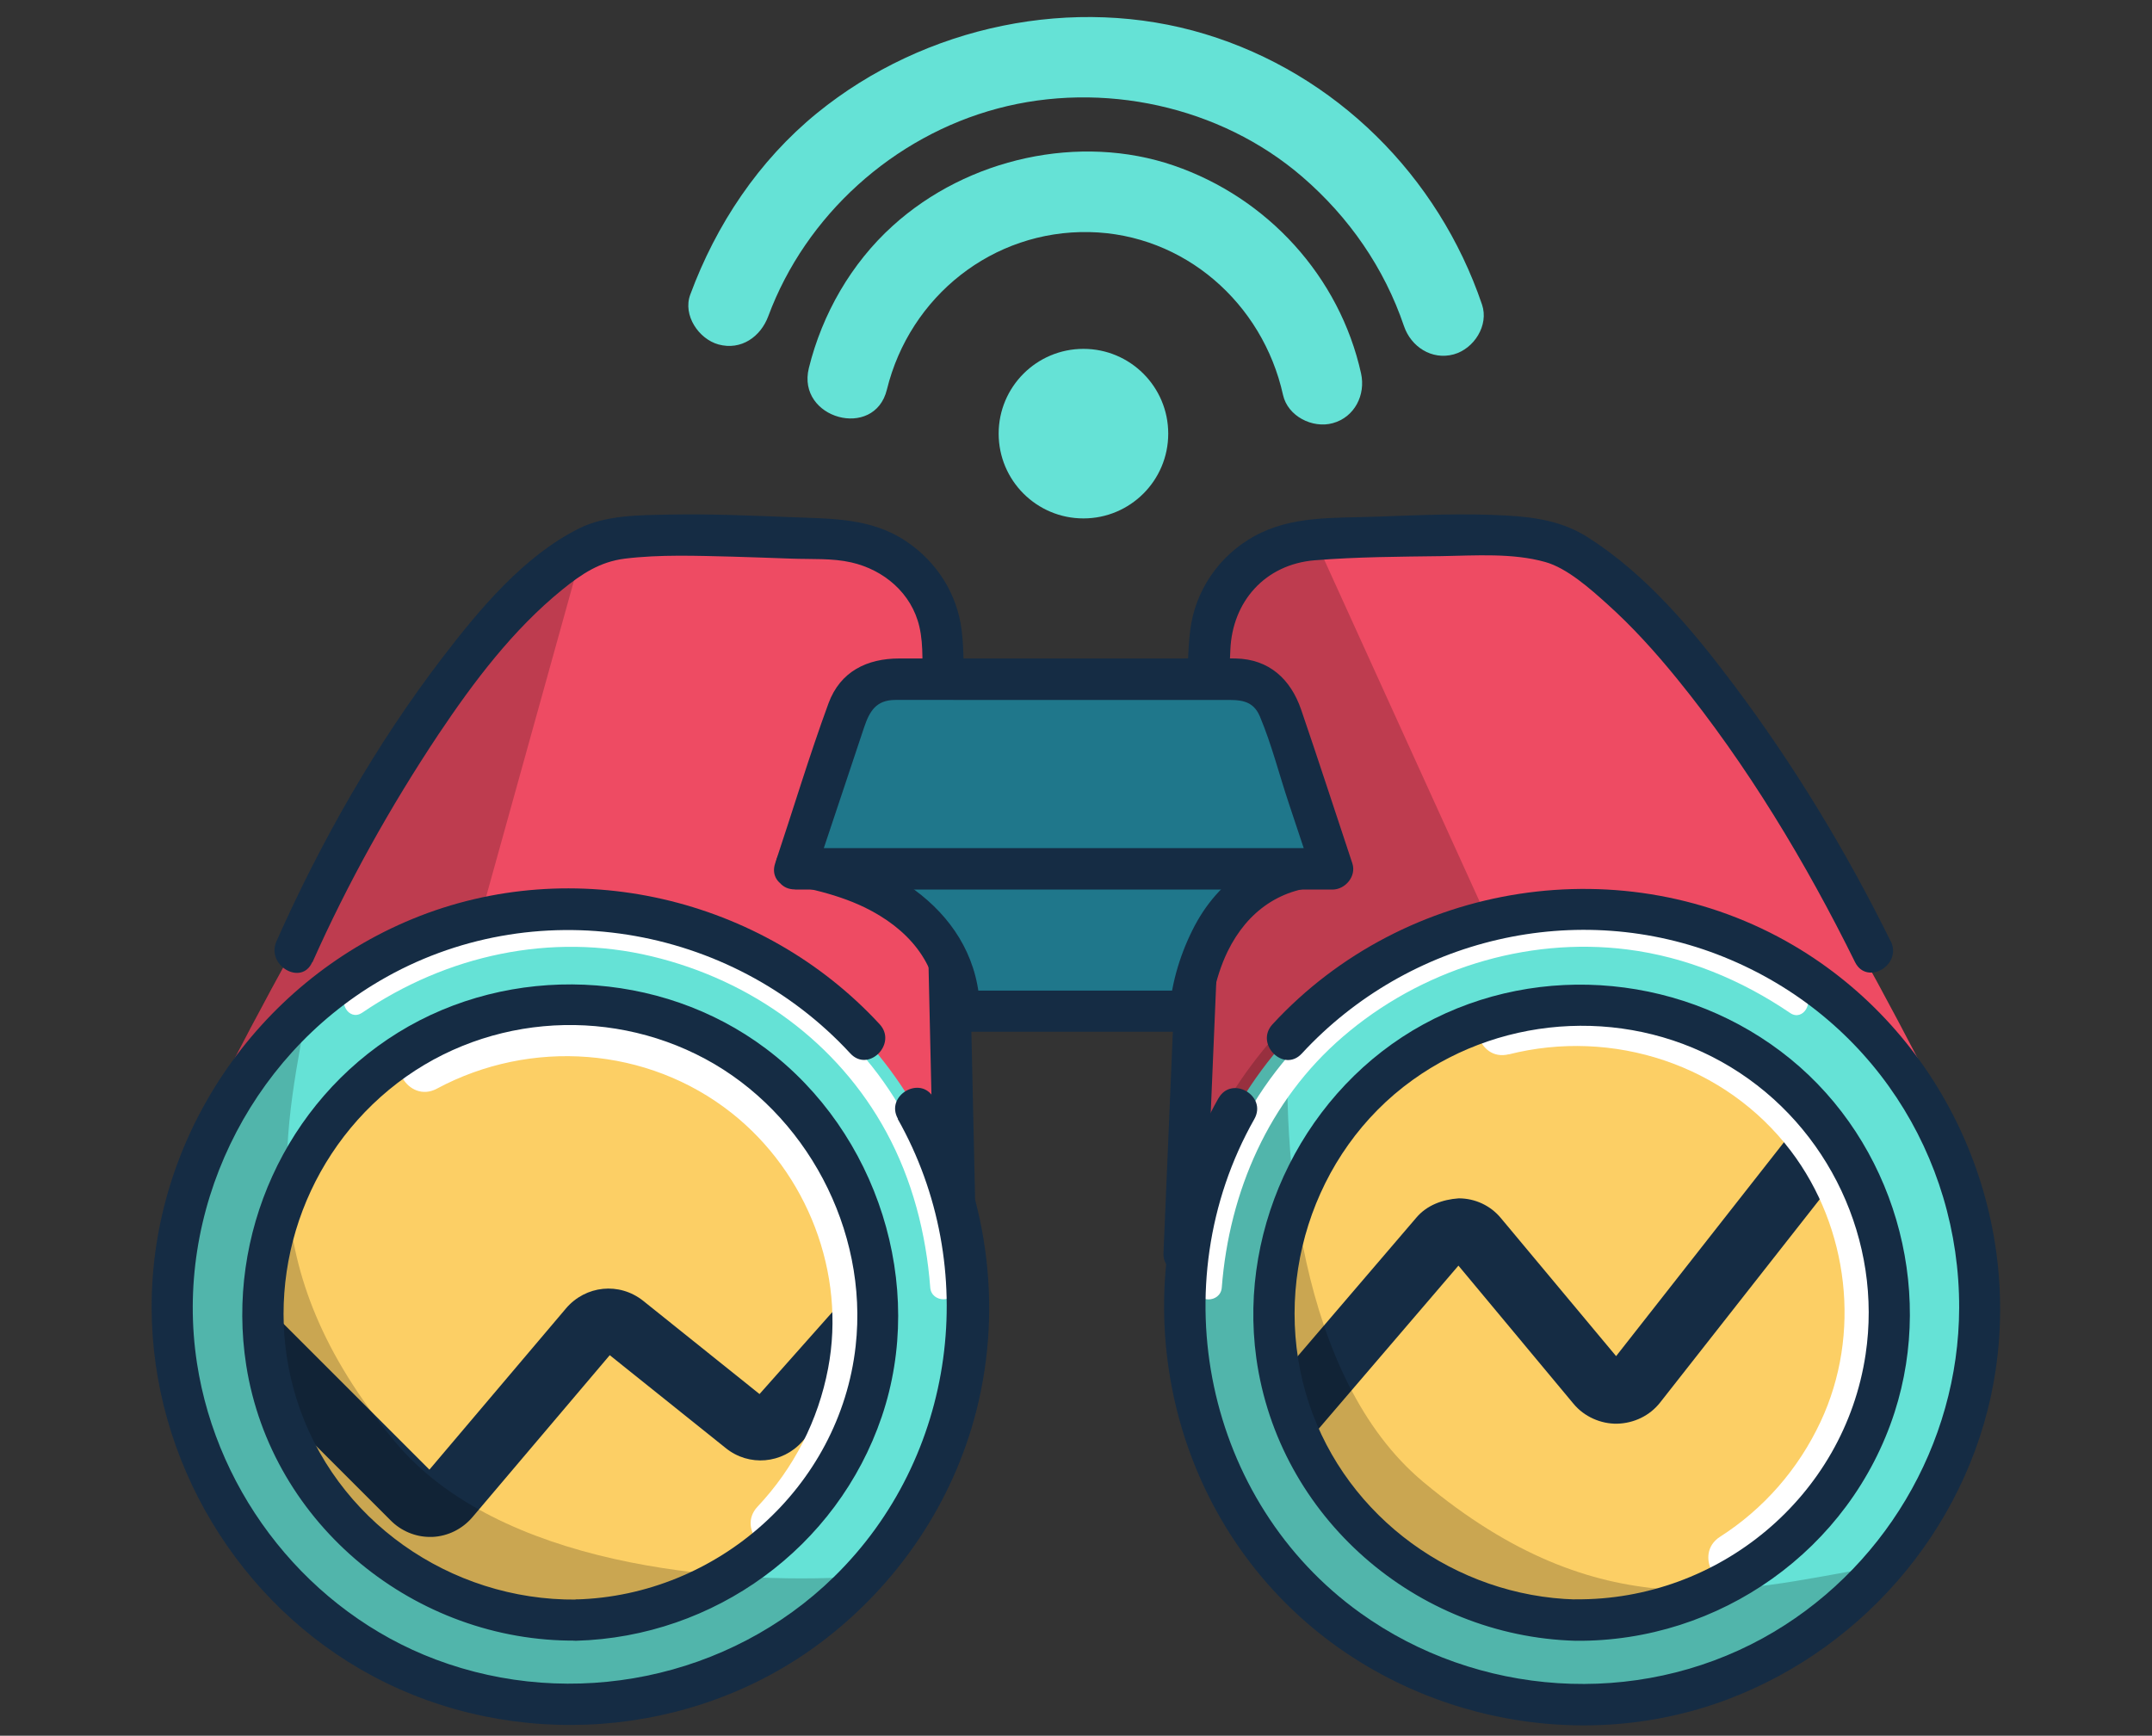
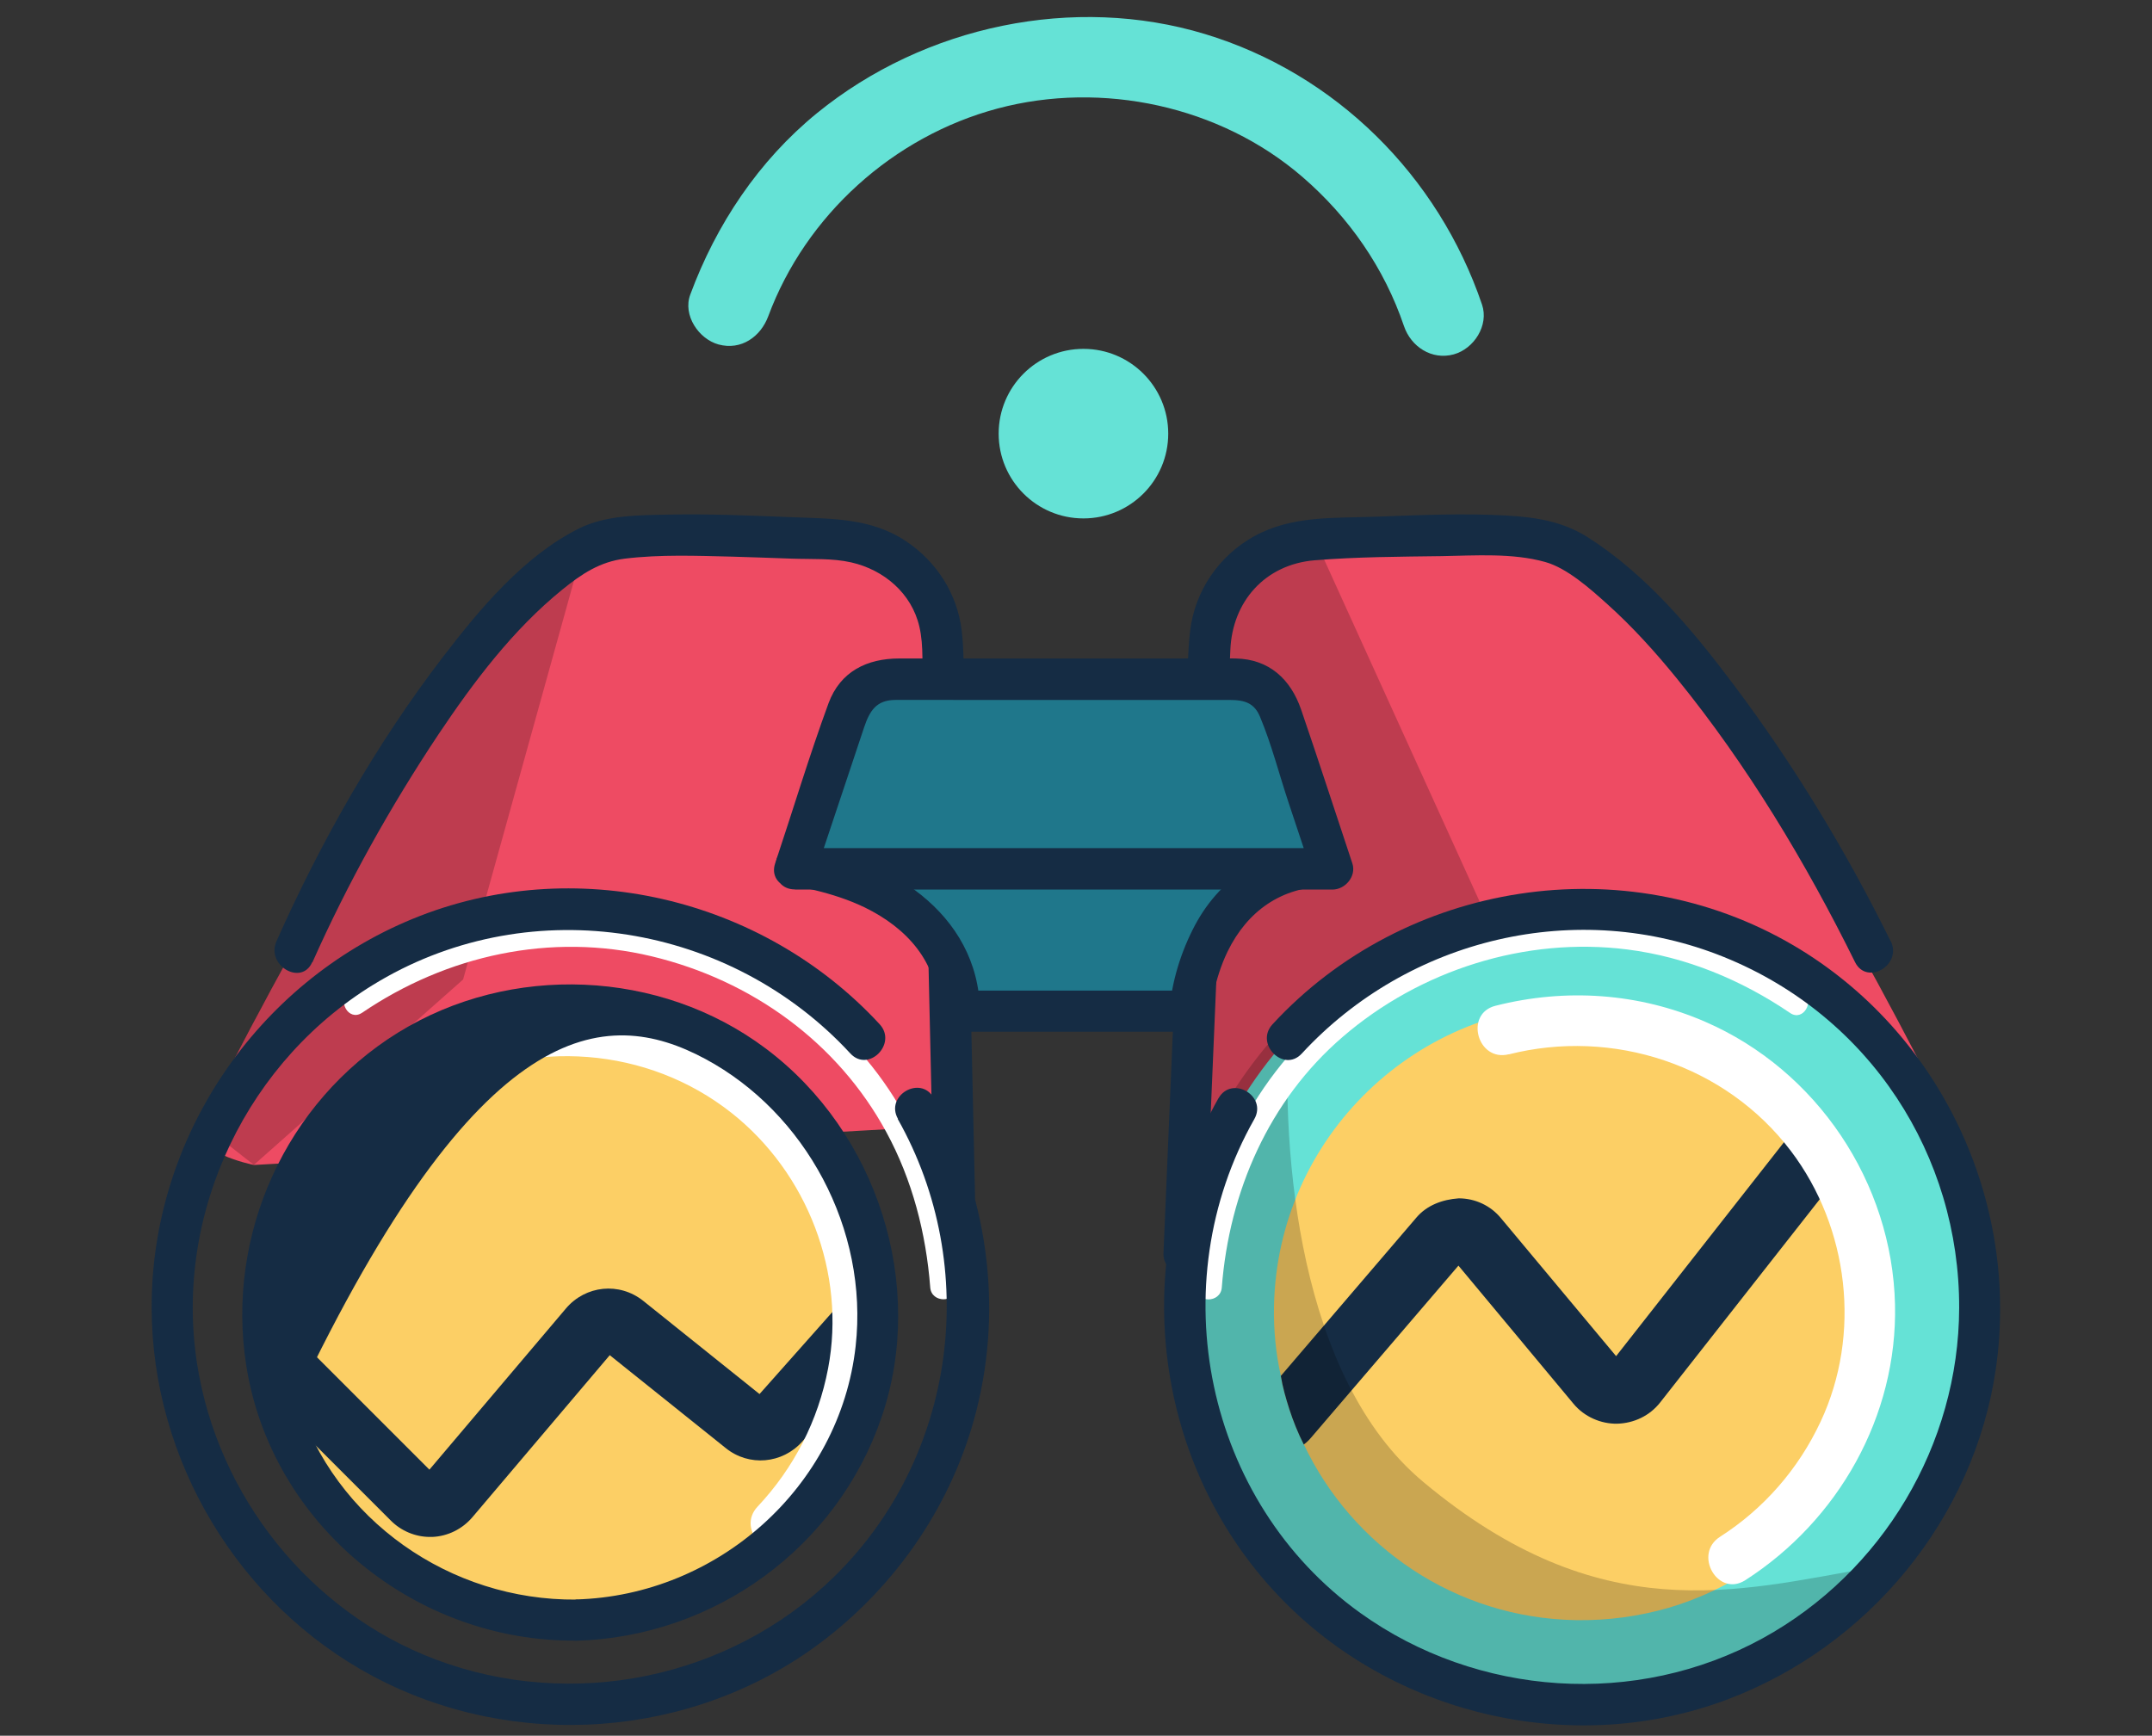
<svg xmlns="http://www.w3.org/2000/svg" width="150" height="121" viewBox="0 0 150 121" fill="none">
  <rect x="0" y="0" width="150" height="121" fill="#333333" stroke="none" />
  <path d="M67.252 78.413L17.702 81.213C17.702 81.213 13.032 80.293 14.052 78.283C18.612 69.203 31.942 43.703 40.602 38.383C40.782 38.273 40.952 38.183 41.112 38.093C43.452 36.833 52.132 37.433 58.052 37.613C62.082 37.723 65.502 40.613 65.672 44.643L67.262 78.423L67.252 78.413Z" fill="#EE4B63" />
  <path opacity="0.2" d="M17.689 81.213C25.489 74.293 32.279 68.283 32.279 68.283L40.59 38.383C39.109 39.283 37.48 40.803 35.789 42.723C35.419 43.143 35.02 43.603 34.639 44.063C33.489 45.453 32.33 47.013 31.14 48.693C30.739 49.243 30.369 49.813 29.97 50.393C28.23 52.953 26.509 55.703 24.86 58.453C24.619 58.823 24.399 59.203 24.2 59.553C23.739 60.343 23.27 61.113 22.829 61.893C22.32 62.793 21.79 63.703 21.309 64.583C20.45 66.103 19.66 67.553 18.89 68.963C18.47 69.733 18.07 70.483 17.68 71.233C17.549 71.493 17.39 71.763 17.259 72.023C16.86 72.773 16.489 73.503 16.14 74.183C15.3 75.773 14.6 77.183 14.02 78.323L17.7 81.213H17.689Z" fill="black" />
-   <path d="M40.279 118.859C26.379 119.129 14.679 109.139 12.389 95.839C12.159 94.469 12.019 93.069 11.989 91.639C11.929 88.269 12.469 85.029 13.509 82.019C17.209 71.349 27.249 63.579 39.209 63.349C54.149 63.059 66.559 74.649 67.439 89.429C67.469 89.809 67.479 90.189 67.489 90.569C67.579 95.369 66.449 99.909 64.379 103.889C59.849 112.609 50.799 118.649 40.279 118.849V118.859Z" fill="#65E2D6" />
  <path d="M61.209 91.085C61.229 92.365 61.139 93.645 60.919 94.855C60.769 96.025 60.479 97.145 60.129 98.225C57.349 106.615 49.509 112.765 40.169 112.945C37.919 112.985 35.739 112.685 33.689 112.085C26.929 110.105 21.529 104.835 19.369 98.135C18.709 96.175 18.359 94.085 18.309 91.895C18.309 91.545 18.309 91.185 18.329 90.855C18.639 79.485 27.849 70.255 39.349 70.035C50.209 69.835 59.359 77.725 60.939 88.195C61.089 89.145 61.179 90.115 61.199 91.085H61.209Z" fill="#FCCF65" />
  <path d="M61.209 91.085C61.229 92.365 61.139 93.645 60.919 94.855C60.769 96.025 60.479 97.145 60.129 98.225C57.349 106.615 49.509 112.765 40.169 112.945C37.919 112.985 35.739 112.685 33.689 112.085C26.929 110.105 21.529 104.835 19.369 98.135C18.709 96.175 18.359 94.085 18.309 91.895C18.309 91.545 18.309 91.185 18.329 90.855C18.639 79.485 27.849 70.255 39.349 70.035C50.209 69.835 59.359 77.725 60.939 88.195C61.089 89.145 61.179 90.115 61.199 91.085H61.209Z" stroke="#152C44" stroke-width="0.96" stroke-miterlimit="10" />
  <path d="M61.211 91.082C61.231 92.362 61.141 93.642 60.921 94.852L55.921 100.492C54.531 102.052 52.201 102.252 50.591 100.952L42.501 94.472L32.941 105.752C32.231 106.592 31.221 107.092 30.141 107.142H29.961C28.951 107.142 27.951 106.722 27.231 105.992L19.361 98.122C18.701 96.162 18.351 94.072 18.301 91.882C18.301 91.532 18.301 91.172 18.321 90.842L29.931 102.452L39.451 91.212C40.821 89.602 43.171 89.362 44.831 90.682L52.941 97.182L60.941 88.172C61.091 89.122 61.181 90.092 61.201 91.062L61.211 91.082Z" fill="#152C44" />
-   <path opacity="0.2" d="M26.481 114.585C13.041 107.205 8.121 90.335 15.501 76.895C17.121 73.935 19.201 71.405 21.601 69.305C19.961 78.615 17.211 88.105 27.521 100.495C34.741 109.175 50.311 110.475 59.631 109.925C48.751 120.235 35.701 119.655 26.471 114.585H26.481Z" fill="black" />
  <path d="M25.22 70.615C31.14 66.585 38.4 64.985 45.42 66.665C52.44 68.345 58.4 72.705 61.77 78.905C63.59 82.245 64.55 85.975 64.84 89.755C64.92 90.845 66.64 90.855 66.56 89.755C66 82.555 63.07 75.675 57.5 70.945C51.93 66.215 43.96 63.515 36.39 64.485C32.06 65.045 27.97 66.675 24.36 69.125C23.45 69.745 24.31 71.225 25.23 70.605L25.22 70.615Z" fill="white" />
  <path d="M62.57 77.997C68.42 88.347 66.65 101.607 58.13 109.927C50.85 117.047 39.88 119.267 30.37 115.687C21.58 112.377 15.15 104.277 13.73 95.027C12.11 84.487 17.29 73.767 26.45 68.387C37.14 62.107 50.91 64.377 59.27 73.437C60.53 74.807 62.57 72.757 61.31 71.397C53.12 62.527 39.97 59.447 28.76 64.057C17.86 68.537 10.54 79.357 10.57 91.167C10.59 101.787 16.6 111.827 25.97 116.837C35.83 122.107 48.26 121.237 57.22 114.497C62.53 110.497 66.42 104.787 68.06 98.327C69.93 90.967 68.81 83.127 65.08 76.537C64.17 74.917 61.67 76.377 62.59 77.997H62.57Z" fill="#152C44" />
  <path d="M30.451 75.893C36.991 72.383 45.141 72.953 51.001 77.593C56.281 81.773 58.981 88.763 57.721 95.393C57.031 99.023 55.341 102.333 52.811 105.023C51.261 106.663 53.741 109.143 55.291 107.503C60.621 101.853 62.821 93.723 60.721 86.193C58.461 78.093 51.461 71.753 43.131 70.413C38.131 69.613 33.141 70.493 28.681 72.873C26.691 73.943 28.461 76.963 30.451 75.893Z" fill="white" />
-   <path d="M40.171 111.51C31.391 111.59 23.321 105.98 20.671 97.53C18.231 89.74 20.831 81.16 27.111 75.97C33.391 70.78 42.181 70.07 49.161 73.82C56.141 77.57 60.551 85.69 59.641 93.84C58.541 103.7 49.981 111.23 40.161 111.5C38.311 111.55 38.301 114.43 40.161 114.38C49.781 114.11 58.361 107.9 61.461 98.76C64.561 89.62 61.201 78.96 53.371 73.09C46.001 67.56 35.581 67.14 27.751 71.98C19.921 76.82 15.741 86.07 17.161 95.17C18.911 106.33 28.981 114.47 40.161 114.37C42.011 114.35 42.021 111.47 40.161 111.49L40.171 111.51Z" fill="#152C44" />
+   <path d="M40.171 111.51C31.391 111.59 23.321 105.98 20.671 97.53C33.391 70.78 42.181 70.07 49.161 73.82C56.141 77.57 60.551 85.69 59.641 93.84C58.541 103.7 49.981 111.23 40.161 111.5C38.311 111.55 38.301 114.43 40.161 114.38C49.781 114.11 58.361 107.9 61.461 98.76C64.561 89.62 61.201 78.96 53.371 73.09C46.001 67.56 35.581 67.14 27.751 71.98C19.921 76.82 15.741 86.07 17.161 95.17C18.911 106.33 28.981 114.47 40.161 114.37C42.011 114.35 42.021 111.47 40.161 111.49L40.171 111.51Z" fill="#152C44" />
  <path d="M21.782 67.075C24.232 61.565 27.222 56.215 30.562 51.194C33.012 47.535 35.752 43.895 39.192 41.105C40.572 39.984 41.822 39.164 43.552 38.944C46.012 38.645 48.542 38.745 51.022 38.804C52.412 38.844 53.802 38.895 55.192 38.944C56.582 38.995 58.002 38.904 59.332 39.205C61.612 39.724 63.542 41.355 64.082 43.684C64.402 45.044 64.262 46.575 64.292 47.955L64.732 67.825C64.852 72.995 64.962 78.165 65.082 83.335C65.122 85.184 68.012 85.195 67.962 83.335C67.702 71.695 67.442 60.044 67.182 48.404C67.152 46.934 67.212 45.414 67.032 43.955C66.722 41.385 65.282 39.145 63.132 37.715C60.712 36.105 57.972 36.164 55.182 36.054C52.392 35.944 49.472 35.815 46.622 35.874C44.572 35.914 42.222 35.904 40.352 36.844C36.492 38.775 33.432 42.465 30.852 45.825C26.232 51.855 22.362 58.664 19.272 65.615C18.522 67.294 21.012 68.764 21.762 67.075H21.782Z" fill="#152C44" />
  <path d="M130.762 81.12L90.272 78.84L82.762 78.419L84.352 44.639C84.532 40.719 87.742 37.88 91.672 37.63C91.782 37.609 91.872 37.609 91.982 37.609C97.912 37.429 106.572 36.84 108.922 38.09C116.842 42.33 129.102 64.85 134.652 75.68C136.462 79.21 130.762 81.12 130.762 81.12Z" fill="#EE4B63" />
  <path opacity="0.2" d="M104.702 66.323L90.272 78.843L82.762 78.423L84.352 44.643C84.532 40.723 87.742 37.883 91.672 37.633L104.712 66.323H104.702Z" fill="black" />
  <path d="M109.719 118.851C123.619 119.121 135.319 109.131 137.609 95.831C137.839 94.461 137.979 93.061 138.009 91.631C138.069 88.261 137.529 85.021 136.489 82.011C132.789 71.341 122.749 63.571 110.789 63.341C95.849 63.051 83.439 74.641 82.559 89.421C82.529 89.801 82.519 90.181 82.509 90.561C82.419 95.361 83.549 99.901 85.619 103.881C90.149 112.601 99.199 118.641 109.719 118.841V118.851Z" fill="#65E2D6" />
  <path d="M131.69 91.903C131.51 101.483 125.06 109.503 116.31 112.083C114.26 112.673 112.08 112.983 109.83 112.943C101.44 112.793 94.25 107.813 90.88 100.693C90.48 99.903 90.15 99.083 89.87 98.223C89.63 97.473 89.41 96.703 89.28 95.913C88.93 94.373 88.77 92.743 88.8 91.083C89.02 79.233 98.83 69.823 110.66 70.043C116.87 70.153 122.43 72.903 126.26 77.203C127.27 78.353 128.18 79.603 128.93 80.953C130.76 84.173 131.77 87.913 131.71 91.903H131.69Z" fill="#FCCF65" />
  <path d="M128.917 80.959L115.717 97.769C114.987 98.699 113.887 99.219 112.717 99.249C111.597 99.269 110.427 98.769 109.677 97.859L101.657 88.229L91.387 100.219C91.237 100.399 91.057 100.569 90.877 100.699C90.477 99.909 90.147 99.089 89.867 98.229C89.627 97.479 89.407 96.709 89.277 95.919L98.727 84.879C99.457 84.019 100.537 83.619 101.677 83.539C102.827 83.539 103.907 84.049 104.627 84.929L112.647 94.539L126.237 77.219C127.247 78.369 128.157 79.619 128.907 80.969L128.917 80.959Z" fill="#152C44" />
  <path d="M105.157 73.505C112.417 71.665 120.267 74.215 124.827 80.235C128.877 85.585 129.757 93.025 126.897 99.115C125.357 102.405 122.947 105.175 119.887 107.135C117.997 108.345 119.747 111.385 121.657 110.155C128.147 105.985 132.267 98.705 132.087 90.935C131.887 82.435 126.647 74.605 118.847 71.225C114.217 69.215 109.117 68.875 104.237 70.115C102.057 70.665 102.977 74.045 105.167 73.495L105.157 73.505Z" fill="white" />
  <path opacity="0.2" d="M85.11 104.324C92.46 117.784 109.32 122.734 122.77 115.384C125.73 113.764 128.27 111.694 130.37 109.294C121.05 110.914 111.56 113.634 99.2 103.304C90.54 96.064 89.28 80.494 89.84 71.164C79.5 82.024 80.06 95.074 85.1 104.314L85.11 104.324Z" fill="black" />
  <path d="M125.641 69.13C119.291 64.81 111.421 63.2 103.931 65.06C96.441 66.92 90.181 71.61 86.661 78.2C84.751 81.78 83.751 85.73 83.441 89.76C83.351 90.86 85.071 90.86 85.161 89.76C85.681 83.06 88.441 76.72 93.581 72.29C98.991 67.62 106.331 65.29 113.431 66.19C117.531 66.71 121.381 68.31 124.781 70.62C125.691 71.24 126.551 69.76 125.651 69.14L125.641 69.13Z" fill="white" />
  <path d="M84.939 76.544C78.519 87.894 80.349 102.454 89.579 111.724C97.529 119.704 109.839 122.454 120.399 118.474C130.229 114.774 137.579 105.894 139.109 95.464C140.819 83.744 135.239 71.914 125.009 65.904C113.239 58.994 97.919 61.404 88.699 71.404C87.439 72.764 89.479 74.814 90.739 73.444C98.179 65.384 109.939 62.584 120.159 66.714C130.379 70.844 136.589 80.584 136.559 91.184C136.529 100.714 131.219 109.614 122.869 114.204C114.039 119.054 102.979 118.294 94.819 112.444C83.989 104.674 80.899 89.544 87.429 78.014C88.349 76.394 85.859 74.944 84.939 76.554V76.544Z" fill="#152C44" />
-   <path d="M109.828 114.382C119.858 114.472 128.968 108.032 132.058 98.452C134.888 89.662 131.958 79.662 124.798 73.822C117.638 67.982 107.398 66.942 99.228 71.402C91.058 75.862 86.278 85.342 87.568 94.672C89.108 105.762 98.708 114.072 109.818 114.382C111.678 114.432 111.668 111.552 109.818 111.502C101.468 111.272 93.888 105.822 91.238 97.832C88.528 89.652 91.438 80.332 98.458 75.292C104.958 70.622 113.778 70.222 120.638 74.392C127.498 78.562 131.218 86.542 130.038 94.412C128.558 104.342 119.778 111.582 109.818 111.492C107.958 111.472 107.958 114.362 109.818 114.372L109.828 114.382Z" fill="#152C44" />
  <path d="M131.779 65.609C128.709 59.379 125.039 53.319 120.869 47.769C117.989 43.929 114.769 40.059 110.679 37.459C108.909 36.339 107.069 36.059 104.999 35.939C101.979 35.769 98.949 35.909 95.929 36.019C92.909 36.129 90.029 35.939 87.409 37.389C84.969 38.739 83.289 41.189 82.959 43.959C82.779 45.429 82.799 46.929 82.739 48.399L81.819 70.319C81.579 75.989 81.339 81.659 81.099 87.339C81.019 89.199 83.909 89.189 83.979 87.339C84.479 75.499 84.979 63.669 85.479 51.829L85.759 45.299C85.899 41.939 88.169 39.349 91.629 39.059C94.559 38.819 97.559 38.809 100.499 38.769C102.829 38.729 105.439 38.539 107.709 39.179C109.219 39.599 110.829 41.029 112.049 42.129C113.809 43.709 115.399 45.479 116.889 47.309C121.769 53.309 125.879 60.139 129.299 67.069C130.119 68.729 132.609 67.279 131.789 65.609H131.779Z" fill="#152C44" />
  <path d="M75.519 36.14C78.783 36.14 81.429 33.494 81.429 30.23C81.429 26.966 78.783 24.32 75.519 24.32C72.255 24.32 69.609 26.966 69.609 30.23C69.609 33.494 72.255 36.14 75.519 36.14Z" fill="#65E2D6" />
-   <path d="M94.869 26.029C93.369 19.269 88.339 13.779 81.809 11.539C75.279 9.299 67.459 10.999 62.229 15.739C59.339 18.349 57.309 21.889 56.379 25.659C55.509 29.189 60.959 30.689 61.819 27.159C63.419 20.649 69.199 16.039 75.939 16.179C82.529 16.319 88.009 21.119 89.429 27.529C89.759 29.019 91.489 29.889 92.899 29.499C94.429 29.079 95.199 27.519 94.869 26.029Z" fill="#65E2D6" />
  <path d="M103.301 21.233C100.251 12.253 93.101 5.133 83.991 2.373C74.881 -0.387 64.471 1.763 56.951 7.883C52.881 11.203 49.921 15.643 48.111 20.543C47.581 21.973 48.701 23.633 50.081 24.013C51.661 24.443 53.021 23.473 53.551 22.043C56.161 15.013 62.261 9.503 69.541 7.563C76.821 5.623 85.031 7.373 90.771 12.323C94.041 15.143 96.491 18.693 97.861 22.733C98.351 24.173 99.801 25.123 101.331 24.703C102.741 24.313 103.791 22.683 103.301 21.233Z" fill="#65E2D6" />
  <path d="M91.769 61.676C82.96 61.676 82.96 70.486 82.96 70.486H66.879C66.879 61.676 56.52 61.676 56.52 61.676L60.929 57.266H87.37L91.779 61.676" fill="#1F778B" />
  <path d="M92.529 58.906C88.549 58.966 85.169 60.976 83.289 64.506C82.319 66.336 81.669 68.426 81.509 70.496L82.949 69.056H66.869L68.309 70.496C68.209 63.596 61.769 59.666 55.529 58.916L56.259 61.606L59.789 59.586C60.309 59.286 60.909 59.026 61.389 58.676C61.989 58.226 60.509 58.626 61.109 58.726C61.829 58.846 62.659 58.726 63.379 58.726H86.509C86.759 58.726 87.019 58.726 87.279 58.726C87.539 58.726 86.899 58.616 87.029 58.696C87.249 58.836 87.549 58.906 87.789 58.996L92.149 60.746C93.869 61.436 94.619 58.646 92.919 57.966L89.019 56.396C88.319 56.116 87.749 55.856 86.999 55.836C84.579 55.766 82.139 55.836 79.719 55.836C73.589 55.836 67.449 55.696 61.319 55.836C60.379 55.856 59.729 56.306 58.919 56.756L54.799 59.106C53.449 59.876 54.199 61.636 55.529 61.796C55.099 61.746 55.339 61.766 55.639 61.816C56.029 61.886 56.419 61.966 56.799 62.056C57.989 62.346 59.169 62.726 60.269 63.256C63.219 64.696 65.369 67.066 65.419 70.486C65.429 71.266 66.069 71.926 66.859 71.926H82.939C83.759 71.926 84.319 71.266 84.379 70.486C84.379 70.396 84.439 70.016 84.399 70.246C84.359 70.506 84.429 70.036 84.449 69.956C84.479 69.766 84.519 69.576 84.559 69.386C84.779 68.336 85.099 67.296 85.569 66.326C86.949 63.506 89.319 61.826 92.509 61.786C94.359 61.756 94.369 58.876 92.509 58.906H92.529Z" fill="#152C44" />
  <path d="M55.41 60.572H92.87L88.46 47.352H59.82L55.41 60.572Z" fill="#1F778B" />
  <path d="M55.411 62.014H92.871C93.771 62.014 94.561 61.084 94.261 60.184C93.071 56.614 91.911 53.024 90.691 49.464C89.961 47.344 88.461 45.954 86.141 45.904C84.831 45.874 83.531 45.904 82.221 45.904H62.671C60.441 45.904 58.571 46.804 57.751 49.024C56.401 52.704 55.271 56.474 54.031 60.184C53.441 61.944 56.231 62.704 56.811 60.954L60.231 50.704C60.611 49.574 61.071 48.804 62.391 48.794C63.711 48.784 65.111 48.794 66.471 48.794H85.291C86.371 48.794 87.321 48.754 87.821 49.954C88.631 51.884 89.161 53.984 89.821 55.964L91.481 60.954L92.871 59.124H55.411C53.551 59.124 53.551 62.004 55.411 62.004V62.014Z" fill="#152C44" />
</svg>